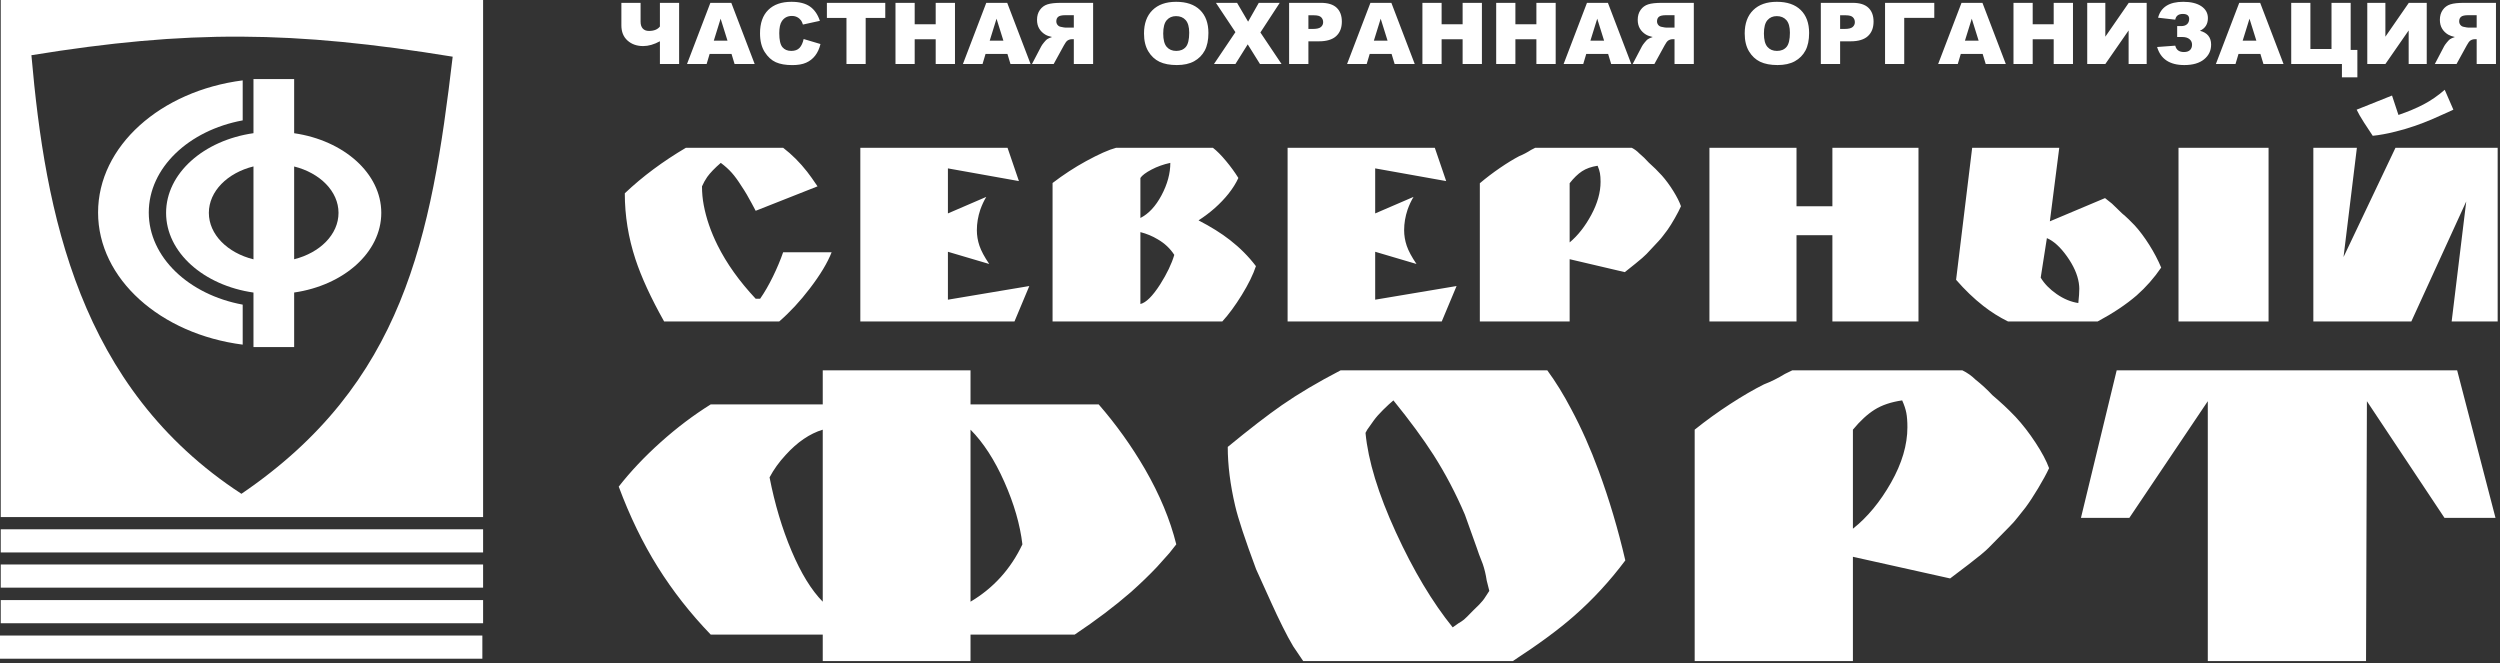
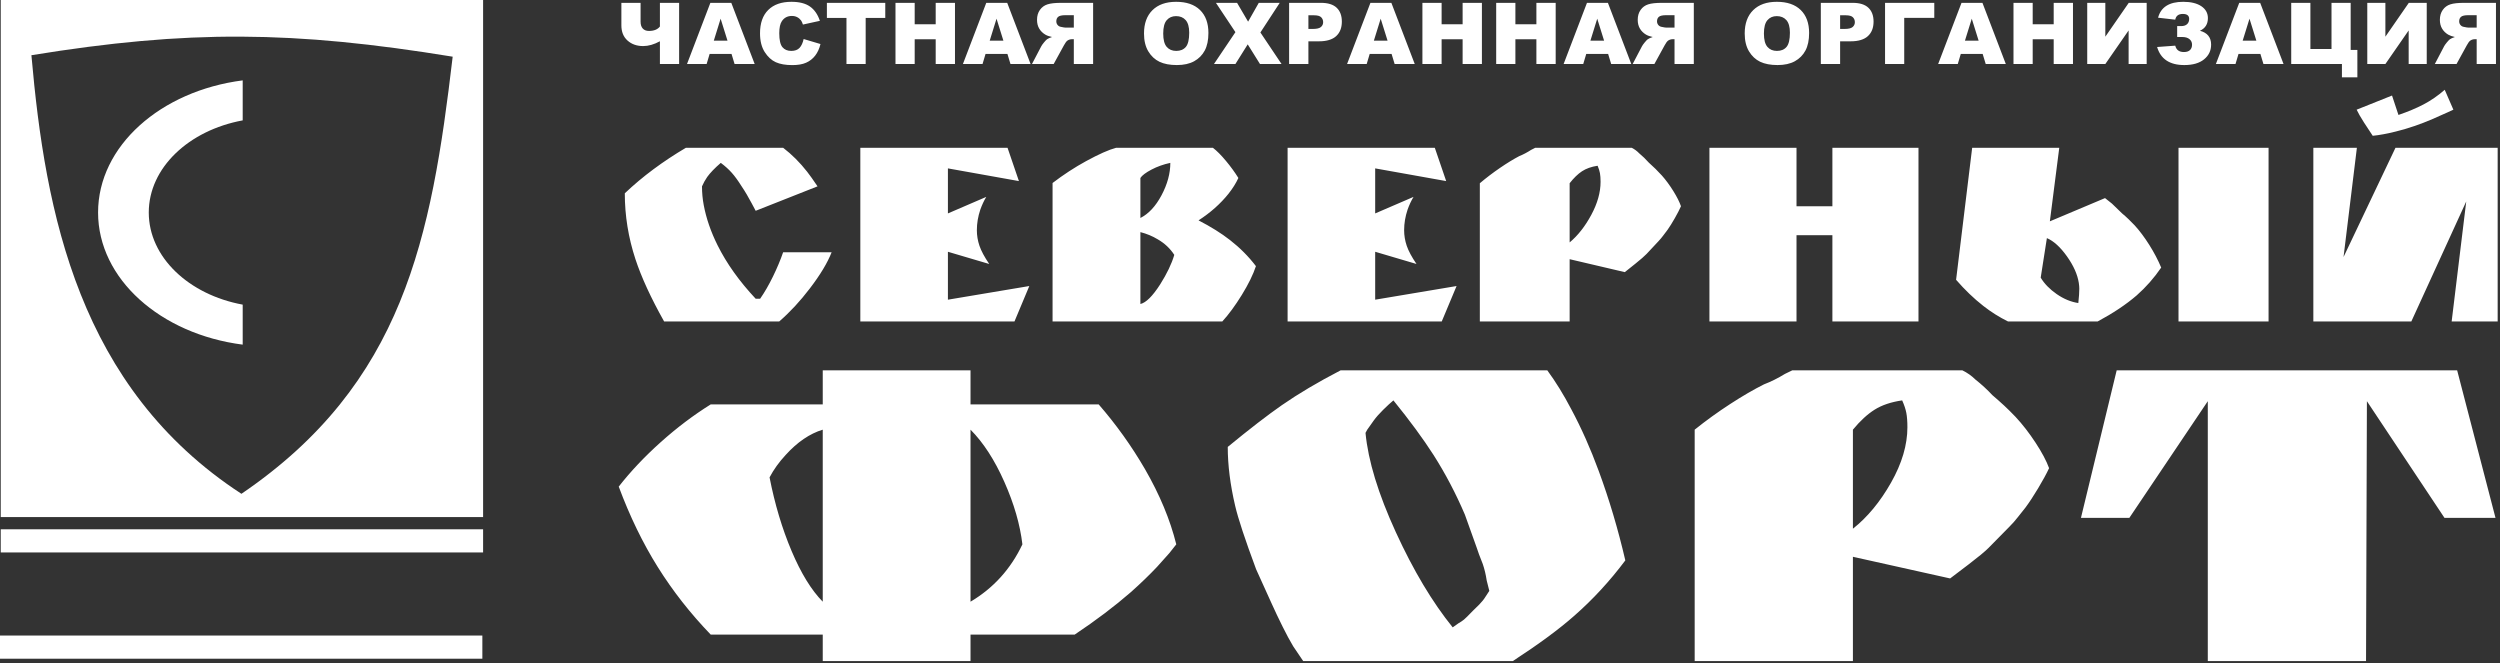
<svg xmlns="http://www.w3.org/2000/svg" width="539" height="143" viewBox="0 0 539 143" fill="none">
  <rect x="0" y="0" width="539" height="143" fill="#333333" stroke="none" />
  <path fill-rule="evenodd" clip-rule="evenodd" d="M0.16 114.114H104.156V119.108H0.16V114.114Z" fill="white" />
-   <path fill-rule="evenodd" clip-rule="evenodd" d="M0.16 121.702H104.156V126.696H0.16V121.702Z" fill="white" />
-   <path fill-rule="evenodd" clip-rule="evenodd" d="M0.16 129.378H104.156V134.371H0.16V129.378Z" fill="white" />
  <path fill-rule="evenodd" clip-rule="evenodd" d="M0 137.023H103.996V142.017H0V137.023Z" fill="white" />
  <path fill-rule="evenodd" clip-rule="evenodd" d="M0.16 0H104.156V111.483H0.16V0ZM6.772 11.903C40.61 6.404 63.256 6.625 97.598 12.221C92.994 51.402 86.977 82.709 52.049 106.465C16.98 83.579 9.766 46.043 6.772 11.903Z" fill="white" />
-   <path fill-rule="evenodd" clip-rule="evenodd" d="M54.649 17.043H63.419V28.723C74.119 30.277 82.205 37.375 82.205 45.895C82.205 54.415 74.119 61.513 63.419 63.067V74.823H54.649V63.075C43.922 61.537 35.809 54.43 35.809 45.895C35.809 37.361 43.922 30.253 54.649 28.715V17.043ZM63.419 35.894V55.896C68.975 54.503 72.984 50.552 72.984 45.895C72.984 41.239 68.975 37.287 63.419 35.894ZM54.649 55.91V35.88C49.064 37.261 45.029 41.224 45.029 45.895C45.029 50.567 49.064 54.529 54.649 55.91Z" fill="white" />
  <path fill-rule="evenodd" clip-rule="evenodd" d="M52.325 74.303C34.638 72.037 21.145 60.145 21.145 45.817C21.145 31.488 34.638 19.596 52.325 17.33V25.954C40.714 28.096 32.075 36.177 32.075 45.817C32.075 55.457 40.714 63.537 52.325 65.678V74.303Z" fill="white" />
  <path fill-rule="evenodd" clip-rule="evenodd" d="M179.3 54.384C178.411 56.657 176.846 59.257 174.606 62.185C172.508 64.94 170.303 67.316 167.992 69.314H143.188C140.343 64.251 138.281 59.774 137.001 55.882C135.472 51.233 134.707 46.497 134.707 41.675C136.628 39.85 138.69 38.12 140.895 36.484C143.099 34.848 145.429 33.307 147.882 31.86H168.845C170.73 33.307 172.455 35.029 174.019 37.026C174.588 37.75 175.335 38.8 176.26 40.177L162.924 45.447L162.071 43.846C161.431 42.675 161.075 42.037 161.004 41.934C160.684 41.383 160.293 40.763 159.83 40.074C159.119 38.938 158.435 37.999 157.777 37.259C157.119 36.518 156.328 35.804 155.403 35.115C154.088 36.251 153.11 37.267 152.469 38.163C152.043 38.783 151.669 39.454 151.35 40.177C151.35 41.555 151.474 42.898 151.723 44.207C152.256 47.066 153.252 49.958 154.71 52.886C156.666 56.812 159.404 60.652 162.924 64.406H163.885C164.845 63.029 165.769 61.427 166.658 59.602C167.547 57.776 168.276 56.037 168.845 54.384H179.3ZM217.225 31.86L219.679 39.041L204.37 36.303V46.015L212.638 42.45C212.14 43.277 211.713 44.19 211.358 45.188C210.86 46.67 210.611 48.15 210.611 49.631C210.611 50.768 210.797 51.887 211.171 52.989C211.544 54.091 212.246 55.4 213.278 56.915L204.37 54.281V64.613L221.919 61.668L218.719 69.314H185.487V31.86H217.225ZM226.933 39.454C229.28 37.663 231.681 36.096 234.134 34.753C236.908 33.238 239.077 32.274 240.642 31.86H261.498C262.351 32.514 263.294 33.462 264.325 34.702C265.356 35.941 266.245 37.164 266.992 38.37C266.494 39.472 265.783 40.608 264.858 41.779C263.116 43.949 260.964 45.86 258.404 47.513C261.071 48.891 263.329 50.303 265.178 51.749C267.312 53.403 269.179 55.28 270.779 57.38C270.175 59.206 269.161 61.272 267.739 63.58C266.316 65.887 264.912 67.799 263.525 69.314H226.933V39.454ZM252.323 35.115C250.865 35.425 249.514 35.907 248.269 36.561C247.025 37.215 246.225 37.818 245.869 38.37V46.997C247.647 46.101 249.167 44.465 250.43 42.089C251.692 39.712 252.323 37.388 252.323 35.115ZM245.869 50.044V65.543C247.078 65.267 248.5 63.855 250.136 61.307C251.594 58.999 252.608 56.881 253.177 54.953C252.288 53.575 251.096 52.455 249.603 51.594C248.465 50.906 247.22 50.389 245.869 50.044ZM309.344 31.86L311.798 39.041L296.489 36.303V46.015L304.757 42.45C304.259 43.277 303.832 44.19 303.477 45.188C302.979 46.67 302.73 48.15 302.73 49.631C302.73 50.768 302.917 51.887 303.29 52.989C303.664 54.091 304.366 55.4 305.397 56.915L296.489 54.281V64.613L314.038 61.668L310.838 69.314H277.607V31.86H309.344ZM319.053 39.506C320.439 38.335 321.888 37.233 323.4 36.2C324.911 35.166 326.289 34.323 327.534 33.668C328.387 33.324 329.241 32.876 330.094 32.325L331.001 31.86H351.804C352.408 32.17 352.942 32.566 353.404 33.048C354.151 33.668 354.844 34.34 355.484 35.063C355.911 35.442 356.391 35.89 356.925 36.406C357.315 36.785 357.778 37.267 358.311 37.853C359.165 38.817 359.982 39.928 360.765 41.185C361.547 42.442 362.098 43.535 362.418 44.465C362.098 45.188 361.654 46.05 361.085 47.048C360.516 48.047 360 48.874 359.538 49.528C359.218 49.941 358.907 50.355 358.604 50.768C358.302 51.181 357.956 51.594 357.565 52.008C356.711 52.938 355.858 53.85 355.004 54.746C354.542 55.228 353.742 55.925 352.604 56.838C351.466 57.751 350.701 58.362 350.31 58.672L338.415 55.882V69.314H319.053V39.506ZM338.415 52.266C340.193 50.785 341.749 48.805 343.082 46.325C344.416 43.846 345.083 41.469 345.083 39.196C345.083 38.438 345.038 37.818 344.949 37.336C344.861 36.854 344.692 36.32 344.443 35.735C343.091 35.941 341.971 36.337 341.082 36.923C340.193 37.508 339.304 38.37 338.415 39.506V52.266ZM413.625 31.86V69.314H395.063V50.716H387.328V69.314H368.553V31.86H387.328V44.465H395.063V31.86H413.625ZM443.977 31.86L441.949 47.72L453.844 42.709C454.342 43.122 454.84 43.518 455.338 43.897L457.525 46.015C457.987 46.394 458.449 46.807 458.912 47.255C459.232 47.565 459.676 48.013 460.245 48.598C461.312 49.769 462.361 51.172 463.392 52.808C464.424 54.444 465.277 56.072 465.953 57.69C464.424 59.929 462.663 61.926 460.672 63.683C458.396 65.646 455.587 67.523 452.244 69.314H432.935C431.05 68.384 429.272 67.265 427.601 65.956C425.574 64.372 423.618 62.495 421.733 60.325L425.2 31.86H443.977ZM441.309 51.336L439.976 59.86C440.758 61.169 441.905 62.348 443.416 63.399C444.928 64.449 446.483 65.095 448.084 65.336C448.155 64.785 448.208 64.2 448.244 63.58C448.279 62.96 448.297 62.512 448.297 62.236C448.297 61.892 448.261 61.479 448.19 60.996C447.906 59.171 447.052 57.26 445.63 55.262C444.207 53.265 442.767 51.956 441.309 51.336ZM489.103 31.86V69.314H469.686V31.86H489.103ZM527.081 19.358L528.948 23.646L527.721 24.214L524.467 25.661C521.836 26.798 519.204 27.693 516.573 28.347C514.653 28.829 512.981 29.139 511.559 29.277C511.061 28.554 510.439 27.607 509.692 26.436C508.945 25.265 508.412 24.335 508.092 23.646L515.72 20.598L517.106 24.783C519.133 24.094 520.938 23.336 522.521 22.51C524.103 21.683 525.623 20.633 527.081 19.358ZM498.757 31.86H508.145L505.265 55.417L516.466 31.86H538.496V69.314H528.575L531.722 43.432L519.88 69.314H498.757V31.86Z" fill="white" />
  <path fill-rule="evenodd" clip-rule="evenodd" d="M209.244 79.84V87.189H236.876C240.635 91.512 243.956 96.152 246.838 101.109C250.034 106.642 252.289 112.06 253.605 117.363C253.104 117.997 252.603 118.631 252.101 119.265L249.47 122.204C247.841 123.934 245.961 125.749 243.83 127.652C240.322 130.706 236.281 133.761 231.707 136.816H209.244V142.522H177.384V136.816H153.229C148.843 132.263 145.037 127.407 141.81 122.248C138.583 117.089 135.78 111.311 133.398 104.913C135.968 101.627 138.991 98.428 142.468 95.316C145.946 92.203 149.533 89.494 153.229 87.189H177.384V79.84H209.244ZM209.244 129.726C214.194 126.787 217.922 122.666 220.429 117.363C219.927 113.098 218.627 108.602 216.528 103.875C214.429 99.149 212.001 95.402 209.244 92.636V129.726ZM177.384 129.726V92.636C174.564 93.5 171.901 95.316 169.395 98.082C167.954 99.639 166.794 101.253 165.918 102.924C167.045 108.688 168.627 113.977 170.664 118.79C172.7 123.602 174.94 127.248 177.384 129.726ZM333.595 79.84C335.412 82.318 337.135 85.114 338.765 88.226C340.957 92.319 342.931 96.757 344.685 101.541C346.941 107.651 348.852 114.078 350.419 120.821C347.098 125.259 343.432 129.237 339.422 132.752C336.164 135.634 331.747 138.891 326.171 142.522H280.964L278.802 139.323C278.113 138.171 277.345 136.744 276.5 135.044C275.654 133.343 274.855 131.657 274.103 129.986L270.814 122.723C268.433 116.325 266.929 111.772 266.302 109.063C265.237 104.509 264.704 100.273 264.704 96.353C269.404 92.492 273.289 89.494 276.358 87.362C279.93 84.883 284.159 82.376 289.047 79.84H333.595ZM300.419 86.324C299.792 86.843 299.056 87.52 298.21 88.356C297.364 89.192 296.691 89.956 296.19 90.647L294.779 92.636C294.654 92.866 294.529 93.097 294.404 93.327C294.968 99.322 297.145 106.455 300.935 114.726C304.726 122.997 308.815 129.842 313.201 135.26L314.422 134.395C314.924 134.107 315.331 133.833 315.644 133.574C315.958 133.315 316.584 132.695 317.524 131.715C318.15 131.081 318.62 130.62 318.934 130.332C319.498 129.755 319.936 129.208 320.249 128.689L321.095 127.392L320.531 125.144C320.343 123.876 320.061 122.695 319.685 121.599C319.059 120.043 318.62 118.862 318.37 118.055L315.832 110.965C313.89 106.412 311.634 102.117 309.065 98.082C306.81 94.567 303.927 90.647 300.419 86.324ZM365.372 92.636C367.815 90.676 370.368 88.832 373.032 87.102C375.694 85.373 378.122 83.961 380.315 82.866C381.819 82.29 383.323 81.54 384.826 80.618L386.424 79.84H423.078C424.143 80.359 425.083 81.021 425.898 81.828C427.213 82.866 428.435 83.99 429.563 85.2C430.315 85.834 431.161 86.583 432.1 87.448C432.79 88.082 433.604 88.889 434.544 89.869C436.048 91.483 437.489 93.342 438.868 95.446C440.246 97.549 441.217 99.38 441.781 100.936C441.217 102.146 440.434 103.587 439.431 105.259C438.429 106.93 437.52 108.314 436.706 109.409C436.142 110.1 435.594 110.792 435.061 111.484C434.529 112.175 433.918 112.867 433.229 113.559C431.725 115.115 430.221 116.642 428.717 118.141C427.903 118.948 426.493 120.115 424.488 121.643C422.483 123.17 421.136 124.193 420.447 124.712L399.488 120.043V142.522H365.372V92.636ZM399.488 113.991C402.621 111.512 405.362 108.198 407.712 104.048C410.061 99.898 411.236 95.921 411.236 92.117C411.236 90.849 411.158 89.811 411.001 89.004C410.845 88.197 410.547 87.304 410.108 86.324C407.727 86.67 405.754 87.333 404.187 88.313C402.621 89.293 401.055 90.734 399.488 92.636V113.991ZM529.76 79.84L538.031 111.657H527.034L510.305 86.497L510.117 142.522H476.001V86.497L459.084 111.657H448.651L456.358 79.84H529.76Z" fill="white" />
  <path fill-rule="evenodd" clip-rule="evenodd" d="M146.418 13.802H142.277V8.898C141.007 9.589 139.806 9.933 138.664 9.933C137.301 9.933 136.178 9.537 135.292 8.742C134.409 7.947 133.969 6.857 133.969 5.472V0.614H138.109V4.661C138.109 5.303 138.262 5.8 138.574 6.147C138.886 6.494 139.332 6.669 139.919 6.669C141.002 6.669 141.788 6.35 142.277 5.714V0.614H146.418V13.802ZM157.716 11.625H152.998L152.349 13.802H148.118L153.155 0.614H157.669L162.708 13.802H158.374L157.716 11.625ZM156.849 8.773L155.366 4.031L153.894 8.773H156.849ZM173.267 8.413L176.895 9.494C176.652 10.495 176.268 11.331 175.744 12.003C175.22 12.675 174.568 13.182 173.791 13.523C173.014 13.867 172.025 14.036 170.827 14.036C169.37 14.036 168.178 13.827 167.257 13.412C166.334 12.995 165.535 12.261 164.864 11.211C164.197 10.16 163.86 8.819 163.86 7.182C163.86 4.999 164.449 3.319 165.629 2.149C166.808 0.976 168.477 0.39 170.633 0.39C172.322 0.39 173.648 0.724 174.615 1.397C175.582 2.069 176.299 3.101 176.767 4.492L173.111 5.294C172.983 4.891 172.848 4.597 172.708 4.409C172.477 4.099 172.193 3.86 171.859 3.691C171.523 3.522 171.148 3.439 170.733 3.439C169.797 3.439 169.076 3.81 168.577 4.553C168.2 5.106 168.009 5.972 168.009 7.154C168.009 8.619 168.237 9.62 168.686 10.164C169.139 10.707 169.772 10.977 170.587 10.977C171.379 10.977 171.978 10.759 172.384 10.32C172.79 9.884 173.083 9.248 173.267 8.413ZM178.278 0.614H190.864V3.872H186.639V13.802H182.499V3.872H178.278V0.614ZM193.067 0.614H197.207V5.229H201.735V0.614H205.894V13.802H201.735V8.469H197.207V13.802H193.067V0.614ZM217.201 11.625H212.484L211.835 13.802H207.604L212.64 0.614H217.155L222.194 13.802H217.86L217.201 11.625ZM216.334 8.773L214.852 4.031L213.379 8.773H216.334ZM235.676 13.802V0.614H228.774C227.495 0.614 226.515 0.721 225.841 0.939C225.164 1.154 224.618 1.553 224.203 2.14C223.788 2.723 223.582 3.436 223.582 4.274C223.582 5.008 223.741 5.637 224.056 6.169C224.374 6.7 224.812 7.13 225.364 7.461C225.719 7.67 226.203 7.845 226.818 7.98C226.325 8.143 225.966 8.306 225.738 8.469C225.588 8.576 225.367 8.806 225.077 9.159C224.786 9.516 224.593 9.786 224.496 9.979L222.493 13.802H227.173L229.385 9.771C229.666 9.252 229.916 8.911 230.137 8.754C230.434 8.551 230.774 8.45 231.151 8.45H231.516V13.802H235.676ZM231.516 5.957H229.769C229.582 5.957 229.217 5.898 228.674 5.779C228.399 5.723 228.175 5.585 228 5.364C227.828 5.143 227.741 4.888 227.741 4.599C227.741 4.173 227.878 3.847 228.153 3.62C228.428 3.39 228.942 3.276 229.698 3.276H231.516V5.957ZM246.647 7.216C246.647 5.063 247.259 3.387 248.475 2.189C249.695 0.988 251.393 0.39 253.567 0.39C255.798 0.39 257.517 0.979 258.725 2.158C259.929 3.334 260.534 4.986 260.534 7.108C260.534 8.65 260.269 9.915 259.742 10.9C259.214 11.886 258.453 12.654 257.458 13.204C256.459 13.753 255.221 14.027 253.732 14.027C252.222 14.027 250.971 13.79 249.979 13.317C248.99 12.841 248.188 12.092 247.57 11.066C246.956 10.041 246.647 8.757 246.647 7.216ZM250.79 7.234C250.79 8.567 251.04 9.522 251.542 10.105C252.045 10.686 252.731 10.977 253.595 10.977C254.484 10.977 255.174 10.692 255.661 10.124C256.147 9.553 256.394 8.53 256.394 7.056C256.394 5.812 256.138 4.907 255.629 4.332C255.121 3.761 254.431 3.476 253.558 3.476C252.725 3.476 252.054 3.764 251.548 4.348C251.043 4.928 250.79 5.892 250.79 7.234ZM262.154 0.614H266.712L269.09 4.67L271.392 0.614H275.91L271.742 7.001L276.303 13.802H271.651L269.009 9.565L266.357 13.802H261.732L266.357 6.93L262.154 0.614ZM277.932 0.614H284.815C286.313 0.614 287.436 0.964 288.182 1.667C288.928 2.367 289.302 3.368 289.302 4.661C289.302 5.994 288.896 7.035 288.082 7.784C287.268 8.533 286.026 8.908 284.357 8.908H282.091V13.802H277.932V0.614ZM282.091 6.236H283.105C283.904 6.236 284.463 6.101 284.787 5.828C285.109 5.554 285.271 5.205 285.271 4.781C285.271 4.366 285.13 4.013 284.85 3.727C284.572 3.439 284.045 3.295 283.271 3.295H282.091V6.236ZM300.026 11.625H295.308L294.659 13.802H290.428L295.464 0.614H299.979L305.018 13.802H300.684L300.026 11.625ZM299.159 8.773L297.676 4.031L296.204 8.773H299.159ZM306.672 0.614H310.812V5.229H315.34V0.614H319.499V13.802H315.34V8.469H310.812V13.802H306.672V0.614ZM322.578 0.614H326.719V5.229H331.246V0.614H335.405V13.802H331.246V8.469H326.719V13.802H322.578V0.614ZM346.713 11.625H341.995L341.346 13.802H337.115L342.151 0.614H346.666L351.705 13.802H347.371L346.713 11.625ZM345.845 8.773L344.363 4.031L342.89 8.773H345.845ZM365.187 13.802V0.614H358.285C357.006 0.614 356.026 0.721 355.352 0.939C354.675 1.154 354.129 1.553 353.714 2.14C353.299 2.723 353.093 3.436 353.093 4.274C353.093 5.008 353.252 5.637 353.567 6.169C353.886 6.7 354.323 7.13 354.875 7.461C355.23 7.67 355.714 7.845 356.329 7.98C355.836 8.143 355.477 8.306 355.249 8.469C355.099 8.576 354.878 8.806 354.588 9.159C354.298 9.516 354.104 9.786 354.008 9.979L352.004 13.802H356.685L358.897 9.771C359.177 9.252 359.427 8.911 359.649 8.754C359.945 8.551 360.285 8.45 360.663 8.45H361.028V13.802H365.187ZM361.028 5.957H359.281C359.093 5.957 358.728 5.898 358.185 5.779C357.911 5.723 357.686 5.585 357.511 5.364C357.34 5.143 357.252 4.888 357.252 4.599C357.252 4.173 357.39 3.847 357.664 3.62C357.939 3.39 358.453 3.276 359.209 3.276H361.028V5.957ZM376.158 7.216C376.158 5.063 376.77 3.387 377.986 2.189C379.206 0.988 380.904 0.39 383.078 0.39C385.309 0.39 387.028 0.979 388.236 2.158C389.44 3.334 390.046 4.986 390.046 7.108C390.046 8.65 389.78 9.915 389.253 10.9C388.726 11.886 387.964 12.654 386.969 13.204C385.971 13.753 384.732 14.027 383.244 14.027C381.734 14.027 380.483 13.79 379.49 13.317C378.501 12.841 377.7 12.092 377.082 11.066C376.467 10.041 376.158 8.757 376.158 7.216ZM380.301 7.234C380.301 8.567 380.551 9.522 381.053 10.105C381.556 10.686 382.242 10.977 383.107 10.977C383.996 10.977 384.685 10.692 385.172 10.124C385.659 9.553 385.905 8.53 385.905 7.056C385.905 5.812 385.649 4.907 385.141 4.332C384.632 3.761 383.943 3.476 383.069 3.476C382.236 3.476 381.565 3.764 381.06 4.348C380.554 4.928 380.301 5.892 380.301 7.234ZM392.57 0.614H399.453C400.95 0.614 402.074 0.964 402.82 1.667C403.565 2.367 403.94 3.368 403.94 4.661C403.94 5.994 403.534 7.035 402.72 7.784C401.905 8.533 400.663 8.908 398.994 8.908H396.729V13.802H392.57V0.614ZM396.729 6.236H397.743C398.542 6.236 399.1 6.101 399.425 5.828C399.746 5.554 399.908 5.205 399.908 4.781C399.908 4.366 399.768 4.013 399.487 3.727C399.209 3.439 398.682 3.295 397.909 3.295H396.729V6.236ZM417.032 3.853H410.551V13.802H406.417V0.614H417.032V3.853ZM427.462 11.625H422.745L422.096 13.802H417.865L422.901 0.614H427.416L432.454 13.802H428.121L427.462 11.625ZM426.595 8.773L425.113 4.031L423.64 8.773H426.595ZM434.108 0.614H438.248V5.229H442.776V0.614H446.935V13.802H442.776V8.469H438.248V13.802H434.108V0.614ZM462.823 0.614V13.802H458.929V6.562L453.909 13.802H450.005V0.614H453.909V7.91L458.957 0.614H462.823ZM474.305 6.632C475.912 7.059 476.717 8.054 476.717 9.62C476.717 10.91 476.215 11.966 475.203 12.789C474.196 13.615 472.773 14.027 470.932 14.027C467.787 14.027 465.834 12.728 465.072 10.133L468.985 9.844C469.204 10.762 469.828 11.22 470.857 11.22C471.431 11.22 471.865 11.079 472.162 10.796C472.458 10.517 472.604 10.123 472.604 9.62C472.604 9.132 472.417 8.739 472.046 8.435C471.675 8.134 471.166 7.98 470.52 7.98H469.397V5.625H470.283C470.813 5.625 471.228 5.487 471.531 5.217C471.831 4.943 471.984 4.563 471.984 4.077C471.984 3.365 471.528 3.006 470.62 3.006C469.681 3.006 469.138 3.417 468.985 4.24L465.282 3.816C465.887 1.532 467.69 0.39 470.695 0.39C472.358 0.39 473.662 0.706 474.608 1.341C475.55 1.977 476.024 2.834 476.024 3.905C476.024 5.201 475.45 6.11 474.305 6.632ZM487.341 11.625H482.623L481.974 13.802H477.743L482.779 0.614H487.294L492.333 13.802H487.999L487.341 11.625ZM486.473 8.773L484.991 4.031L483.519 8.773H486.473ZM508.249 16.674H504.919V13.802H493.987V0.614H498.121V10.563H502.673V0.614H506.804V10.762H508.249V16.674ZM523.204 0.614V13.802H519.309V6.562L514.289 13.802H510.386V0.614H514.289V7.91L519.338 0.614H523.204ZM538.13 13.802V0.614H531.228C529.949 0.614 528.97 0.721 528.296 0.939C527.619 1.154 527.073 1.553 526.658 2.14C526.243 2.723 526.037 3.436 526.037 4.274C526.037 5.008 526.196 5.637 526.511 6.169C526.829 6.7 527.266 7.13 527.818 7.461C528.174 7.67 528.658 7.845 529.272 7.98C528.779 8.143 528.42 8.306 528.193 8.469C528.043 8.576 527.822 8.806 527.532 9.159C527.241 9.516 527.048 9.786 526.951 9.979L524.948 13.802H529.628L531.84 9.771C532.121 9.252 532.371 8.911 532.592 8.754C532.888 8.551 533.229 8.45 533.606 8.45H533.971V13.802H538.13ZM533.971 5.957H532.224C532.037 5.957 531.672 5.898 531.129 5.779C530.854 5.723 530.63 5.585 530.455 5.364C530.283 5.143 530.196 4.888 530.196 4.599C530.196 4.173 530.333 3.847 530.608 3.62C530.882 3.39 531.397 3.276 532.152 3.276H533.971V5.957Z" fill="white" />
</svg>